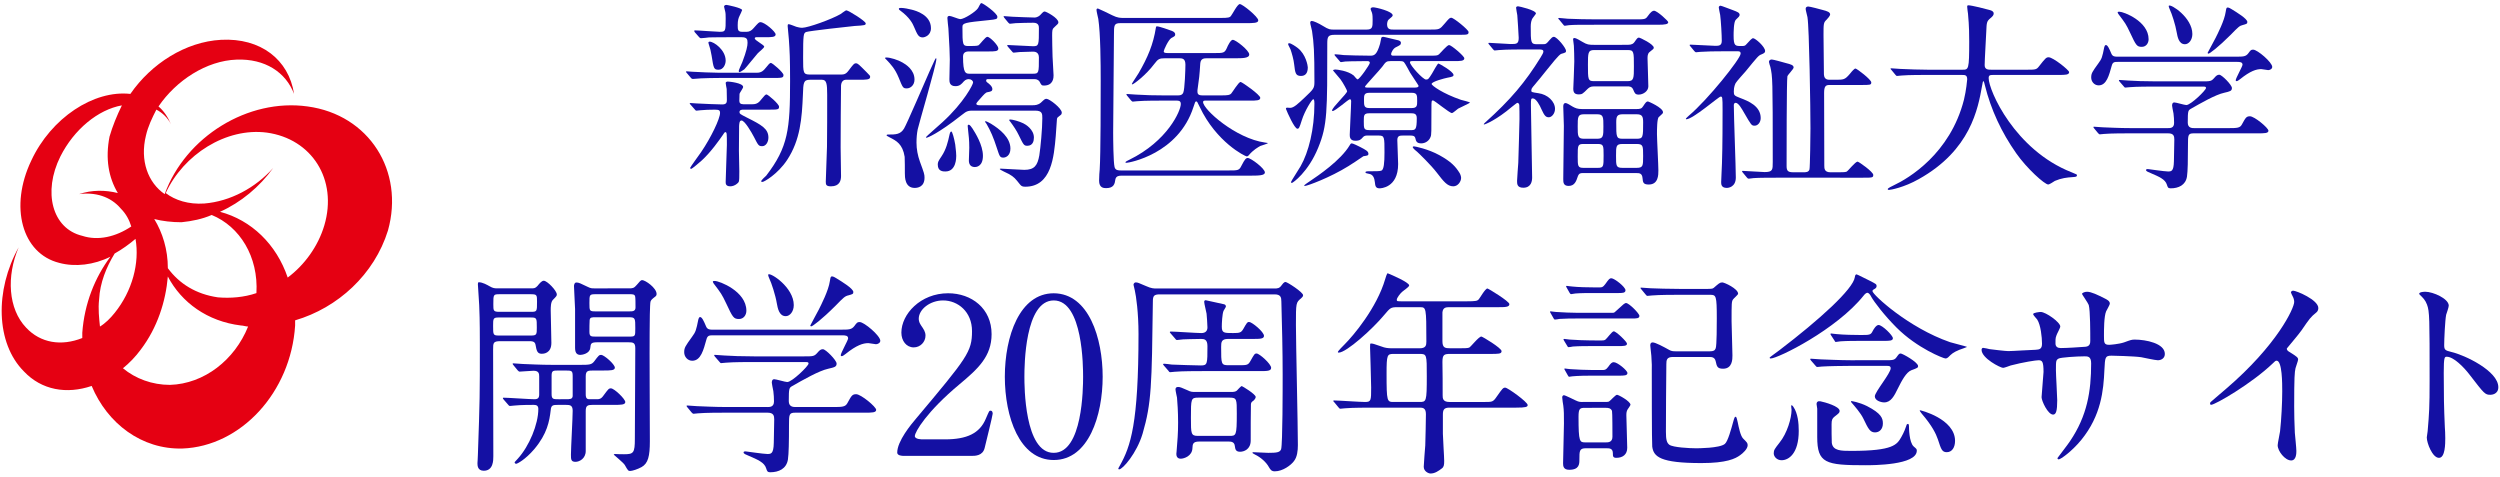
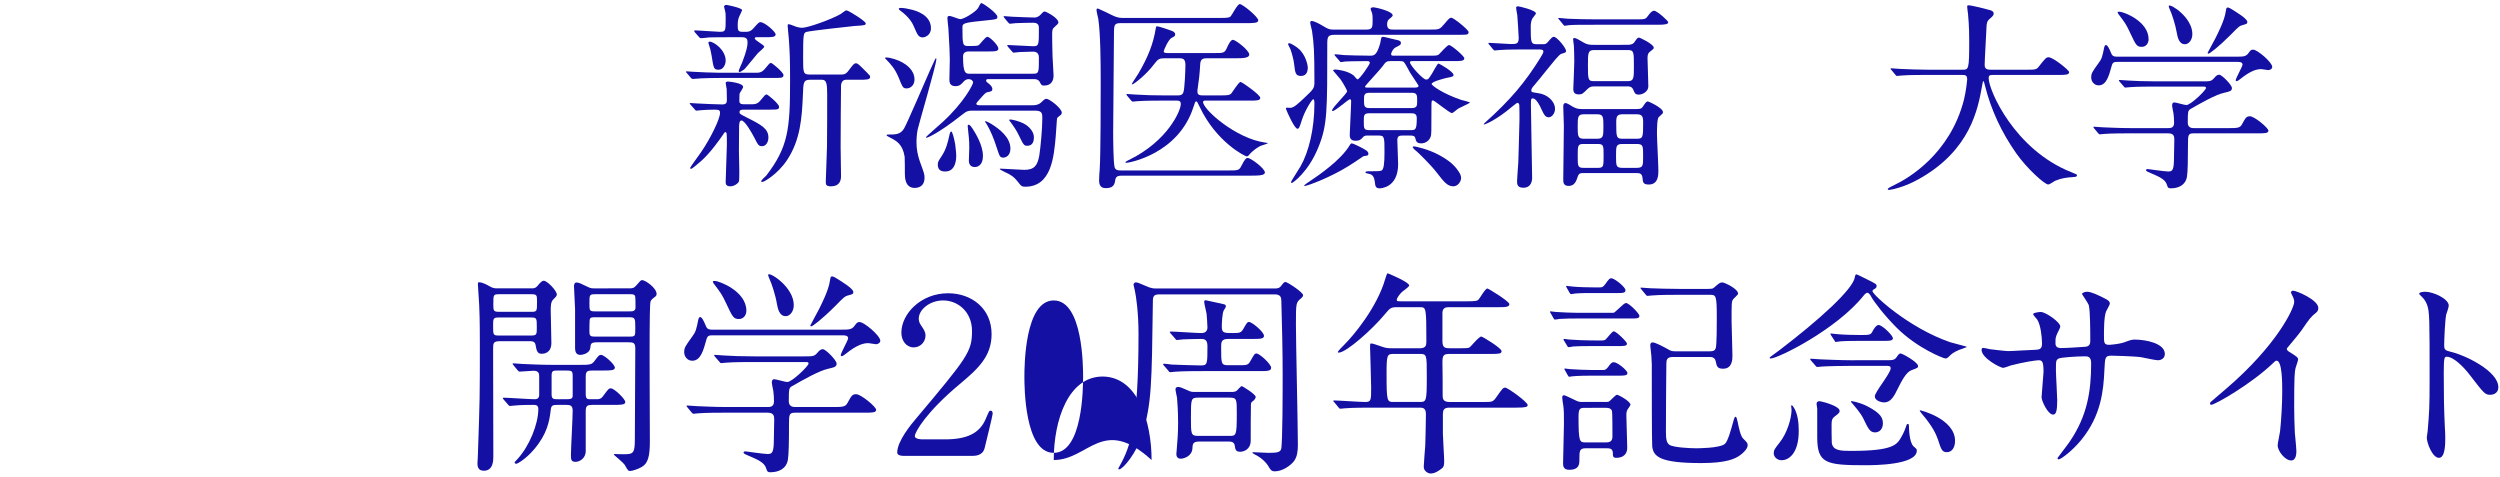
<svg xmlns="http://www.w3.org/2000/svg" version="1.1" x="0px" y="0px" viewBox="0 0 299 57" style="enable-background:new 0 0 299 57;" xml:space="preserve">
  <style type="text/css">
	.st0{fill:#1410A3;}
	.st1{fill:#E50012;}
</style>
  <g>
    <path class="st0" d="M90.534,8.699c0.552,0,0.792-0.264,1.104-0.648c0.24-0.313,0.433-0.528,0.553-0.528   c0.191,0,1.512,1.152,1.512,1.44c0,0.36-0.144,0.36-1.416,0.36h-6.169c-1.128,0-1.416,0.024-2.279,0.048   c-0.145,0-0.841,0.072-0.984,0.072c-0.072,0-0.145-0.048-0.192-0.096l-0.528-0.624c-0.071-0.096-0.096-0.096-0.096-0.144   c0-0.024,0.072-0.048,0.096-0.048c0.072,0,0.553,0.048,0.648,0.048c0.937,0.048,2.353,0.12,3.192,0.12   C85.975,8.699,90.534,8.699,90.534,8.699z M90.006,12.467c0.552,0,0.792-0.24,1.104-0.648c0.239-0.288,0.432-0.528,0.552-0.528   c0.192,0,1.512,1.152,1.512,1.464c0,0.36-0.119,0.36-1.416,0.36h-2.88c-0.072,0-0.432,0-0.432,0.264   c0,0.24,0.071,0.264,0.863,0.672c1.776,0.888,2.593,1.344,2.593,2.4c0,0.528-0.288,1.032-0.744,1.032   c-0.433,0-0.48-0.12-0.984-1.104c-0.288-0.552-1.104-1.968-1.488-1.968c-0.264,0-0.264,0.384-0.288,0.648   c0,0.288-0.023,2.521-0.023,2.976c0,0.408,0.048,2.112,0.048,2.448c0,0.696,0,1.104-0.072,1.272   c-0.048,0.12-0.479,0.528-1.008,0.528c-0.552,0-0.552-0.337-0.552-0.528c0-0.696,0.144-3.792,0.144-4.417   c0-1.392,0-1.536-0.192-1.536c-0.071,0-0.191,0.168-0.287,0.336c-0.385,0.552-1.417,2.04-2.521,3.048   c-0.216,0.192-1.152,1.008-1.272,1.008c-0.072,0-0.12-0.048-0.12-0.12s1.104-1.584,1.32-1.896c1.176-1.728,2.256-3.984,2.256-4.68   c0-0.288-0.096-0.384-0.624-0.384c-0.672,0-1.199,0.024-1.728,0.072c-0.072,0-0.384,0.048-0.456,0.048   c-0.096,0-0.145-0.048-0.192-0.12l-0.552-0.624c-0.072-0.072-0.072-0.096-0.072-0.12c0-0.048,0.048-0.048,0.096-0.048   c0.024,0,0.601,0.048,0.721,0.048c1.104,0.048,2.352,0.12,3.072,0.12c0.504,0,0.552-0.24,0.552-0.552   c0-0.408-0.023-0.888-0.023-1.296c-0.024-0.12-0.12-0.624-0.12-0.72c0-0.144,0.191-0.168,0.264-0.168   c0.168,0,1.824,0.168,1.824,0.648c0,0.144-0.408,0.696-0.432,0.816c0,0.096-0.024,0.744-0.024,0.84c0,0.24,0.12,0.408,0.456,0.408   h1.125V12.467z M87.342,4.45c-1.584,0-2.256,0.024-2.544,0.024c-0.145,0.024-0.816,0.096-0.96,0.096   c-0.097,0-0.169-0.072-0.217-0.12l-0.527-0.6c-0.024-0.048-0.072-0.12-0.072-0.144c0-0.048,0.048-0.072,0.096-0.072   c0.456,0,2.521,0.168,2.929,0.168c0.744,0,0.744-0.048,0.744-1.608c0-0.384,0-0.672-0.097-0.984c0-0.048-0.096-0.36-0.096-0.408   c0-0.072,0.048-0.216,0.288-0.216c0.072,0,1.872,0.36,1.872,0.624c0,0.048-0.264,0.6-0.312,0.696   c-0.12,0.24-0.217,0.528-0.217,1.104c0,0.552,0.024,0.792,0.528,0.792h0.552c0.313,0,0.576-0.144,0.816-0.432   c0.576-0.648,0.648-0.72,0.816-0.72c0.527,0,1.824,1.152,1.824,1.464c0,0.336-0.48,0.336-1.272,0.336h-1.032   c-0.072,0-0.192,0.024-0.192,0.144c0,0.24,1.129,0.768,1.129,0.984c0,0.168-0.673,0.672-0.769,0.792   c-0.264,0.288-1.344,1.656-1.608,1.92c-0.191,0.144-0.504,0.336-0.575,0.336c-0.072,0-0.097-0.096-0.097-0.144   c0-0.096,0.36-0.888,0.433-1.056c0.504-1.32,0.624-1.944,0.624-2.304c0-0.432-0.072-0.672-0.721-0.672   C88.685,4.45,87.342,4.45,87.342,4.45z M84.869,4.979c0.505,0,1.921,0.984,1.921,2.28c0,0.456-0.288,1.08-0.841,1.08   c-0.575,0-0.6-0.144-0.84-1.68c-0.12-0.672-0.144-0.768-0.36-1.44c0-0.048-0.048-0.168,0-0.192   C84.798,4.979,84.845,4.979,84.869,4.979z M96.87,9.539c-0.792,0-0.792,0.384-0.84,1.752c-0.12,2.88-0.312,5.448-1.896,7.849   c-1.129,1.704-2.761,2.616-2.929,2.616c-0.072,0-0.168,0-0.168-0.072c0-0.144,0.504-0.576,0.6-0.672   c2.641-3.432,2.856-5.593,2.856-11.329c0-2.832-0.048-3.504-0.144-4.968c-0.024-0.264-0.145-1.512-0.145-1.608s0-0.216,0.12-0.216   c0.145,0,0.769,0.264,0.912,0.312c0.192,0.048,0.433,0.12,0.696,0.12c0.72,0,3.552-1.032,4.584-1.632   c0.12-0.072,0.601-0.456,0.696-0.456c0.264,0,2.328,1.296,2.328,1.56c0,0.216-0.096,0.24-1.344,0.312   c-0.552,0.048-5.497,0.6-5.785,0.72c-0.312,0.144-0.359,0.24-0.359,3.096c0,1.8,0,1.992,0.84,1.992h3.576   c0.408,0,0.672,0,1.008-0.456c0.601-0.792,0.673-0.888,0.889-0.888c0.24,0,0.336,0.12,1.296,1.08   c0.384,0.384,0.408,0.408,0.408,0.552c0,0.336-0.456,0.336-1.416,0.336h-1.513c-0.168,0-0.504,0.12-0.552,0.672   c-0.024,0.168-0.048,6.937-0.048,7.44c0,0.552,0.048,2.928,0.048,3.408c0,0.528-0.168,1.225-1.2,1.225   c-0.576,0-0.624-0.192-0.624-0.553c0-0.24,0.072-2.184,0.145-4.176c0.023-0.888,0.023-4.968,0.023-6.216   c0-1.32-0.072-1.8-0.624-1.8C98.308,9.539,96.87,9.539,96.87,9.539z" />
    <path class="st0" d="M109.374,9.515c0,0.696-0.505,1.056-0.912,1.056c-0.456,0-0.48-0.048-0.984-1.296   c-0.433-1.056-0.96-1.608-1.44-2.112c-0.168-0.168-0.191-0.192-0.191-0.216c0-0.048,0.071-0.072,0.168-0.072   c0.456,0,1.392,0.288,1.92,0.6C108.317,7.69,109.374,8.338,109.374,9.515z M111.941,6.97c0.049,0,0.049,0.048,0.049,0.096   c0,0.672-2.137,7.896-2.232,8.401c-0.097,0.48-0.145,1.032-0.145,1.584c0,0.792,0.145,1.536,0.408,2.28   c0.504,1.368,0.552,1.512,0.552,1.92c0,1.151-0.888,1.224-1.176,1.224c-1.176,0-1.176-1.296-1.176-1.752   c0-0.192,0-1.872-0.024-1.968c-0.24-1.536-1.008-1.92-1.752-2.304c-0.36-0.192-0.408-0.216-0.408-0.264   c0-0.096,0.12-0.096,0.168-0.096c0.912,0,1.488,0,1.92-0.72c0.337-0.552,2.568-5.76,3.049-6.84   C111.773,7.234,111.87,6.97,111.941,6.97z M111.342,3.37c0,0.888-0.769,1.104-0.984,1.104c-0.527,0-0.647-0.36-1.056-1.296   c-0.145-0.36-0.528-1.104-1.608-1.896c-0.096-0.072-0.192-0.12-0.192-0.24c0-0.096,0.192-0.096,0.265-0.096   c0.336,0,0.936,0.12,1.296,0.216C109.542,1.282,111.342,1.786,111.342,3.37z M120.127,2.146c-0.049-0.072-0.097-0.144-0.097-0.168   c0-0.048,0.048-0.048,0.072-0.048c0.048,0,0.84,0.072,0.984,0.072c0.6,0.024,2.16,0.096,2.664,0.096   c0.072,0,0.408-0.024,0.696-0.336c0.336-0.36,0.384-0.384,0.504-0.384c0.168,0,1.632,0.768,1.632,1.296   c0,0.144-0.048,0.192-0.576,0.672c-0.144,0.144-0.168,0.336-0.168,0.912c0,0.288,0.024,1.968,0.048,2.52   c0,0.312,0.12,1.896,0.12,2.232c0,0.24,0,1.224-1.152,1.224c-0.288,0-0.312-0.072-0.527-0.48c-0.048-0.048-0.168-0.288-0.601-0.288   h-5.568c-0.072,0-0.216,0-0.216,0.168c0,0.12,0.072,0.168,0.12,0.216c0.168,0.12,0.624,0.456,0.624,0.792   c0,0.288-0.216,0.312-0.576,0.384c-0.216,0.024-0.408,0.24-0.912,0.816c-0.096,0.096-0.432,0.48-0.432,0.552   c0,0.192,0.264,0.192,0.359,0.192h6.409c0.264,0,0.624-0.024,0.96-0.312c0.432-0.408,0.479-0.456,0.672-0.456   c0.336,0,1.824,1.128,1.824,1.656c0,0.072-0.024,0.216-0.145,0.288c-0.359,0.264-0.384,0.288-0.432,0.456   c0,0.072-0.12,1.704-0.144,2.04c-0.217,2.472-0.505,6.073-3.648,6.073c-0.288,0-0.456-0.048-0.624-0.265   c-0.576-0.72-0.696-0.888-1.32-1.248c-0.168-0.096-1.104-0.504-1.104-0.6c0-0.048,0.12-0.048,0.145-0.048   c0.384,0,2.328,0.144,2.784,0.144c1.224,0,1.584-0.528,1.8-1.728c0.145-0.912,0.36-3.192,0.36-4.44c0-0.528,0-0.912-0.84-0.912   h-7.249c-0.744,0-0.888-0.024-1.561,0.528c-2.855,2.256-4.104,2.712-4.2,2.712c-0.023,0-0.072-0.024-0.072-0.072   s1.681-1.512,1.992-1.8c2.593-2.376,3.648-4.512,3.648-4.729c0-0.216-0.216-0.408-0.527-0.408c-0.097,0-0.36,0.024-0.576,0.264   c-0.288,0.336-0.504,0.576-1.009,0.576c-0.72,0-0.72-0.552-0.72-0.816c0-0.336,0.048-2.016,0.048-2.376   c0-0.696-0.048-1.632-0.168-3.72c-0.023-0.192-0.12-1.056-0.12-1.248c0-0.216,0.145-0.24,0.265-0.24   c0.191,0,1.08,0.384,1.271,0.384c0.48,0,1.849-0.888,2.112-1.296c0.072-0.072,0.288-0.624,0.408-0.624   c0.216,0,1.92,1.224,1.92,1.632c0,0.288-0.096,0.312-1.032,0.408c-2.855,0.288-3.144,0.336-3.144,0.816   c0,2.16,0.023,2.28,0.72,2.28c0.48,0,0.984,0,1.176-0.072c0.192-0.096,0.841-1.032,1.08-1.032c0.313,0,1.32,1.032,1.32,1.392   s-0.408,0.36-1.2,0.36H115.9c-0.192,0-0.721,0-0.721,0.6c0,2.04,0.313,2.064,0.793,2.064h7.561c0.72,0,0.72-0.096,0.72-1.944   c0-0.696-0.552-0.696-0.72-0.696c-0.072,0-1.009,0.024-1.585,0.048c-0.071,0-0.6,0.072-0.695,0.072   c-0.097,0-0.145-0.048-0.217-0.144l-0.479-0.552c-0.048-0.072-0.096-0.12-0.096-0.168c0-0.048,0.048-0.048,0.096-0.048   c0.432,0,2.521,0.144,3,0.144c0.696,0,0.696-0.144,0.696-2.136c0-0.24,0-0.672-0.672-0.672s-1.416,0.024-2.089,0.048   c-0.071,0-0.647,0.072-0.695,0.072c-0.072,0-0.12-0.048-0.216-0.144L120.127,2.146z M114.366,18.635c0,0.24,0,1.873-1.296,1.873   c-0.265,0-0.912,0-0.912-0.816c0-0.288,0.048-0.408,0.456-1.008c0.552-0.816,0.768-1.752,0.936-2.521   c0.048-0.216,0.096-0.432,0.24-0.432c0.096,0,0.336,0.816,0.456,1.56C114.342,17.987,114.366,18.491,114.366,18.635z    M117.558,18.635c0,1.296-0.816,1.344-0.96,1.344c-0.576,0-0.721-0.408-0.721-0.792c0-0.24,0.048-1.296,0.048-1.512   c0-0.984-0.071-1.416-0.144-2.136c0-0.12-0.048-0.432-0.048-0.504c0-0.048,0.048-0.12,0.12-0.12c0.144,0,0.312,0.24,0.456,0.456   C116.646,15.899,117.558,17.339,117.558,18.635z M120.846,17.771c0,0.864-0.576,1.08-0.84,1.08c-0.433,0-0.456-0.168-0.792-1.176   c-0.385-1.2-0.744-2.04-1.225-2.856c-0.072-0.12-0.192-0.24-0.192-0.288c0-0.024,0.072-0.024,0.12-0.024   c0.072,0,0.433,0.192,0.601,0.288C119.574,15.443,120.846,16.451,120.846,17.771z M123.655,16.451c0,0.408-0.12,0.984-0.793,0.984   c-0.407,0-0.456-0.12-1.031-1.296c-0.24-0.504-0.624-1.08-0.984-1.56c-0.12-0.144-0.145-0.168-0.145-0.216   c0-0.072,0.097-0.072,0.145-0.072c0.24,0,1.056,0.216,1.536,0.456C122.646,14.867,123.655,15.467,123.655,16.451z" />
    <path class="st0" d="M134.069,21.012c-0.144,0-0.6,0-0.672,0.456c-0.072,0.504-0.168,1.032-1.104,1.032   c-0.288,0-0.841-0.024-0.841-0.889c0-0.456,0.048-1.176,0.072-1.344c0.12-1.824,0.12-8.617,0.12-10.585   c0-2.112-0.024-5.641-0.288-7.417c-0.024-0.144-0.216-0.888-0.216-1.08c0-0.096,0.048-0.168,0.168-0.168   c0.048,0,1.56,0.72,1.728,0.816c0.624,0.312,0.984,0.312,1.345,0.312h11.617c0.912,0,1.08-0.048,1.224-0.24   c0.168-0.192,0.769-1.417,1.057-1.417c0.336,0,2.208,1.536,2.208,1.944c0,0.336-0.576,0.336-1.488,0.336h-15.001   c-0.769,0-0.769,0.264-0.769,1.392c0,1.656-0.096,9.817-0.096,11.665c0,0.792,0.023,3.601,0.168,4.152   c0.096,0.408,0.479,0.408,0.744,0.408h12.937c1.057,0,1.225,0,1.488-0.552c0.433-0.84,0.552-0.936,0.769-0.936   c0.359,0,2.04,1.248,2.04,1.728c0,0.384-0.792,0.384-1.944,0.384h-15.266V21.012z M145.255,6.346c1.032,0,1.2,0,1.464-0.576   c0.144-0.36,0.48-1.008,0.72-1.008c0.36,0,1.969,1.272,1.969,1.752c0,0.456-0.792,0.456-1.801,0.456h-3.288   c-0.312,0-0.72,0.024-0.768,0.625c-0.097,1.512-0.12,1.68-0.336,3.192v0.192c0,0.432,0.359,0.432,0.743,0.432h2.041   c0.912,0,1.08-0.048,1.248-0.216c0.191-0.216,0.888-1.392,1.128-1.392c0.168,0,2.353,1.536,2.353,1.896   c0,0.336-0.456,0.336-1.272,0.336h-5.28c-0.145,0-0.288,0-0.288,0.168c0,0.888,3.912,4.368,7.416,4.848   c0.313,0.048,0.336,0.048,0.336,0.072c0,0.048-0.768,0.288-0.911,0.336c-0.24,0.144-0.816,0.432-1.417,1.152   c-0.048,0.048-0.119,0.096-0.191,0.096c-0.216,0-3.648-1.704-5.641-5.929c-0.264-0.576-0.313-0.648-0.408-0.648   c-0.12,0-0.144,0.072-0.336,0.672c-1.8,5.617-7.705,6.673-8.017,6.673c-0.072,0-0.12-0.024-0.12-0.072   c0-0.072,0.36-0.24,0.456-0.288c4.608-2.256,6.169-5.881,6.169-6.673c0-0.408-0.288-0.408-0.505-0.408h-1.68   c-2.112,0-2.809,0.048-3.048,0.072c-0.072,0-0.433,0.048-0.505,0.048c-0.071,0-0.119-0.048-0.216-0.144l-0.456-0.552   c-0.096-0.12-0.096-0.12-0.096-0.168c0-0.024,0.023-0.048,0.072-0.048c0.168,0,0.912,0.072,1.056,0.072   c1.176,0.072,2.185,0.096,3.288,0.096h1.729c0.192,0,0.504,0,0.648-0.312c0.191-0.384,0.264-2.88,0.264-3.36   c0-0.744-0.384-0.768-0.744-0.768h-1.681c-0.672,0-0.84,0.072-1.271,0.648c-1.057,1.416-2.521,2.472-2.641,2.472   c-0.048,0-0.071,0-0.071-0.048c0-0.072,0.695-1.08,0.815-1.296c1.08-1.872,1.752-3.432,2.064-5.448   c0.023-0.144,0.072-0.144,0.144-0.144c0.265,0,1.465,0.432,1.729,0.528c0.168,0.072,0.432,0.168,0.432,0.432   c0,0.192-0.048,0.216-0.456,0.432c-0.359,0.216-0.912,1.44-0.912,1.584c0,0.216,0.24,0.216,0.553,0.216   C139.736,6.346,145.255,6.346,145.255,6.346z" />
    <path class="st0" d="M163.446,3.538c0.72,0,0.72-0.312,0.72-1.152c0-0.24,0-0.6-0.072-0.84c-0.048-0.168-0.168-0.384-0.168-0.48   c0-0.144,0.168-0.192,0.313-0.192c0.312,0,2.328,0.48,2.328,0.96c0,0.12-0.168,0.24-0.48,0.504   c-0.144,0.12-0.191,0.408-0.191,0.576c0,0.624,0.408,0.624,0.792,0.624h4.344c1.104,0,1.152,0,1.753-0.72   c0.527-0.624,0.6-0.696,0.792-0.696c0.288,0,2.063,1.44,2.063,1.704c0,0.336-0.119,0.336-1.271,0.336h-14.714   c-0.815,0-0.912,0.216-0.912,1.032c0,8.113,0.024,9.769-1.08,12.457c-1.199,2.952-3.048,4.225-3.144,4.225   c-0.048,0-0.12-0.024-0.12-0.097c0-0.096,0.984-1.583,1.152-1.896c0.96-1.68,1.655-4.417,1.655-7.513c0-0.12,0-0.504-0.144-0.504   s-1.008,1.368-1.368,2.521c-0.288,0.912-0.336,1.008-0.528,1.008c-0.336,0-1.2-1.92-1.368-2.376c0-0.096,0.049-0.144,0.145-0.144   c0.072,0,0.264,0.024,0.36,0.024c0.432,0,0.912-0.456,1.752-1.248c1.032-0.984,1.151-1.08,1.151-1.848   c0-3.696-0.071-4.632-0.287-6.097c-0.024-0.168-0.217-0.84-0.217-0.984c0-0.12,0.048-0.216,0.192-0.216   c0.192,0,0.792,0.264,1.296,0.576c0.769,0.48,0.912,0.456,1.368,0.456C159.558,3.538,163.446,3.538,163.446,3.538z M155.597,9.083   c-0.648,0-0.696-0.36-0.816-1.392c-0.048-0.528-0.288-1.368-0.432-1.776c-0.024-0.096-0.288-0.528-0.288-0.624   c0-0.072,0.023-0.12,0.144-0.12c0.192,0,0.769,0.384,0.984,0.552c1.008,0.768,1.224,2.16,1.224,2.329   C156.413,8.747,156.125,9.083,155.597,9.083z M163.662,18.396c0,0.216-0.144,0.216-0.6,0.288c-0.576,0.408-1.393,0.936-1.776,1.176   c-2.232,1.393-4.944,2.376-5.209,2.376c-0.048,0-0.096,0-0.096-0.048c0-0.071,0.624-0.479,0.696-0.527   c0.96-0.648,3.672-2.473,4.752-4.297c0.048-0.096,0.12-0.216,0.24-0.216c0.144,0,0.769,0.312,0.96,0.408   C163.326,17.916,163.662,18.083,163.662,18.396z M163.566,16.211c-0.192,0-0.408,0-0.576,0.216   c-0.192,0.216-0.336,0.408-0.889,0.408c-0.672,0-0.672-0.504-0.672-0.72c0-0.408,0.168-3.384,0.168-4.008   c0-0.192-0.096-0.24-0.144-0.24c-0.192,0-1.729,1.417-2.088,1.417c-0.024,0-0.049-0.048-0.049-0.072   c0-0.36,1.801-2.016,1.801-2.304c0-0.096-0.456-0.96-0.792-1.416c-0.12-0.168-0.889-1.032-0.889-1.056   c0-0.072,0.097-0.12,0.313-0.12c0.144,0,1.464,0.144,2.16,0.72c0.072,0.072,0.359,0.456,0.456,0.456   c0.24,0,1.464-1.776,1.464-1.968c0-0.216-0.216-0.216-0.336-0.216c-1.729,0-2.473,0.048-2.592,0.048   c-0.097,0.024-0.433,0.072-0.505,0.072c-0.096,0-0.144-0.072-0.216-0.168l-0.479-0.552c-0.072-0.096-0.097-0.12-0.097-0.144   c0-0.048,0.024-0.072,0.097-0.072c0.144,0,0.863,0.072,1.008,0.096c0.479,0.024,2.136,0.072,3.192,0.072   c0.456,0,0.768-0.096,1.152-1.416c0.023-0.096,0.119-0.6,0.144-0.696c0.048-0.144,0.168-0.144,0.24-0.144   c0.12,0,1.392,0.336,1.656,0.384c0.144,0.024,0.456,0.096,0.456,0.336s-0.12,0.288-0.601,0.528   c-0.336,0.144-0.576,0.672-0.576,0.816c0,0.192,0.168,0.192,0.288,0.192h4.152c0.984,0,1.104,0,1.296-0.168s0.961-1.104,1.2-1.104   c0.265,0,1.824,1.32,1.824,1.584c0,0.336-0.479,0.336-1.271,0.336h-4.944c-0.145,0-0.288,0-0.288,0.144   c0,0.36,1.56,2.064,1.92,2.064c0.264,0,0.312-0.072,0.72-0.72c0.12-0.192,0.648-1.2,0.769-1.2c0.071,0,1.8,0.96,1.8,1.368   c0,0.12,0,0.216-0.744,0.336c-0.264,0.048-1.872,0.456-1.872,0.744c0,0.192,1.344,1.152,3.505,1.896   c0.168,0.048,1.08,0.264,1.08,0.336c0,0.048-1.2,0.6-1.417,0.72c-0.119,0.072-0.6,0.528-0.743,0.528   c-0.288,0-2.089-1.512-2.257-1.512c-0.191,0-0.191,0.096-0.191,0.912c0,2.856,0,3.192-0.097,3.433   c-0.168,0.48-0.624,0.792-1.128,0.792c-0.552,0-0.624-0.288-0.696-0.6c-0.071-0.312-0.312-0.336-0.6-0.336h-0.912   c-0.36,0-0.648,0.024-0.648,0.552c0,0.192,0.097,2.592,0.097,2.856c0,2.88-2.137,2.904-2.209,2.904   c-0.479,0-0.527-0.264-0.575-0.744c-0.049-0.479-0.217-0.912-0.673-0.983c-0.288-0.048-0.456-0.096-0.456-0.192   c0-0.072,0.12-0.12,0.336-0.12c0.912,0,1.345,0,1.561-0.072c0.313-0.096,0.384-0.936,0.384-2.184c0-1.824,0-2.016-0.672-2.016   h-1.345V16.211z M168.702,15.563c0.576,0,0.744,0,0.744-1.44c0-0.528-0.312-0.576-0.695-0.576h-4.945   c-0.695,0-0.695,0.216-0.695,0.96c0,0.888,0,1.056,0.695,1.056C163.806,15.563,168.702,15.563,168.702,15.563z M168.846,12.923   c0.647,0,0.647-0.312,0.647-0.84c0-0.696,0-0.984-0.647-0.984h-5.064c-0.648,0-0.648,0.312-0.648,0.84c0,0.696,0,0.984,0.648,0.984   H168.846z M169.182,10.475c0.168,0,0.48,0,0.48-0.216c0-0.048-0.864-1.32-1.009-1.56c-0.12-0.216-0.6-1.128-0.744-1.272   c-0.12-0.12-0.336-0.12-0.479-0.12h-1.128c-0.48,0-0.576,0.096-0.984,0.672c-0.288,0.384-2.064,2.28-2.064,2.376   c0,0.12,0.145,0.12,0.24,0.12C163.494,10.475,169.182,10.475,169.182,10.475z M173.815,22.284c-0.721,0-1.152-0.576-1.969-1.632   c-0.696-0.912-2.16-2.329-2.353-2.497c-0.432-0.336-0.527-0.504-0.527-0.552c0-0.096,0.096-0.096,0.168-0.096   c0.096,0,1.68,0.312,3.024,1.056c1.392,0.768,1.92,1.344,2.399,2.112c0.097,0.144,0.192,0.432,0.192,0.6   C174.751,21.708,174.367,22.284,173.815,22.284z" />
    <path class="st0" d="M182.334,5.915c-2.112,0-2.809,0.048-3.049,0.072c-0.071,0-0.432,0.048-0.504,0.048   c-0.096,0-0.12-0.048-0.216-0.144l-0.456-0.552c-0.096-0.096-0.096-0.12-0.096-0.168c0-0.024,0.023-0.048,0.071-0.048   c0.408,0,2.209,0.144,2.568,0.144c0.721,0,0.984,0,0.984-0.744c0-0.24-0.145-2.473-0.168-2.712   c-0.024-0.144-0.145-0.768-0.145-0.888c0-0.144,0.168-0.168,0.24-0.168c0.12,0,2.137,0.456,2.137,0.864   c0,0.048-0.336,0.456-0.36,0.504c-0.216,0.264-0.264,0.72-0.264,1.032c0,1.92,0,2.136,0.743,2.136h0.648   c0.456,0,0.48-0.048,0.864-0.504c0.192-0.216,0.336-0.384,0.504-0.384c0.384,0,1.464,1.344,1.464,1.68   c0,0.192-0.071,0.216-0.576,0.36c-0.264,0.072-1.199,1.272-1.728,1.92c-0.528,0.672-1.08,1.344-1.632,1.992   c-0.097,0.12-0.217,0.24-0.217,0.48c0,0.192,0.072,0.192,0.841,0.312c1.104,0.144,1.992,0.984,1.992,1.872   c0,0.552-0.385,1.008-0.744,1.008c-0.36,0-0.528-0.192-0.889-0.984c-0.168-0.408-0.624-1.272-1.008-1.272   c-0.24,0-0.24,0.072-0.24,0.84c0,1.368,0.145,7.393,0.145,8.617c0,0.408-0.097,1.225-1.057,1.225c-0.744,0-0.744-0.456-0.744-0.816   c0-0.216,0.12-1.824,0.145-2.16c0.023-0.672,0.144-4.752,0.144-5.232c0-0.288,0-1.56-0.023-1.704   c-0.049-0.144-0.097-0.24-0.24-0.24c-0.072,0-0.624,0.48-0.648,0.48c-1.8,1.536-3.192,2.112-3.336,2.112   c-0.048,0-0.024-0.096,0.144-0.24c3.049-2.736,4.801-4.824,6.625-7.776c0.24-0.384,0.336-0.576,0.336-0.72   c0-0.216-0.24-0.24-0.504-0.24h-1.751V5.915z M195.631,2.314c1.056,0,1.176,0,1.44-0.384c0.359-0.504,0.576-0.648,0.744-0.648   c0.384,0,1.704,1.224,1.704,1.368c0,0.24-0.313,0.312-1.272,0.312h-7.561c-1.752,0-2.425,0-3.024,0.048   c-0.096,0-0.432,0.072-0.504,0.072c-0.096,0-0.145-0.072-0.216-0.168l-0.456-0.552c-0.097-0.096-0.12-0.12-0.12-0.144   c0-0.048,0.048-0.072,0.096-0.072c0.168,0,0.912,0.096,1.057,0.096c1.176,0.048,2.16,0.072,3.288,0.072H195.631z M189.294,20.7   c-0.239,0-0.456,0-0.6,0.432c-0.168,0.504-0.36,1.104-1.08,1.104c-0.648,0-0.648-0.432-0.648-0.84c0-0.888,0.072-5.328,0.072-6.336   c0-0.336-0.072-1.944-0.072-2.304c0-0.12,0-0.432,0.288-0.432c0.145,0,0.576,0.264,0.84,0.432c0.313,0.168,0.553,0.288,1.129,0.288   h6.48c0.456,0,0.647-0.048,0.815-0.336c0.288-0.432,0.385-0.576,0.576-0.576c0.048,0,1.801,0.744,1.801,1.296   c0,0.144-0.072,0.168-0.505,0.576c-0.216,0.168-0.216,1.584-0.216,2.041c0,0.624,0.168,3.648,0.168,4.344   c0,0.528,0,1.68-1.151,1.68c-0.673,0-0.696-0.264-0.744-0.768c-0.049-0.6-0.408-0.6-0.721-0.6L189.294,20.7L189.294,20.7z    M194.671,5.362c0.528,0,0.696-0.168,0.815-0.336c0.288-0.408,0.36-0.528,0.528-0.528c0.145,0,1.776,0.792,1.776,1.2   c0,0.144-0.048,0.168-0.504,0.528c-0.24,0.192-0.24,0.528-0.24,0.768c0,0.336,0.096,2.808,0.096,3.336   c0,0.576-0.624,0.984-1.151,0.984c-0.408,0-0.48-0.168-0.648-0.576s-0.48-0.408-0.696-0.408h-4.008   c-0.456,0-0.601,0.168-0.769,0.312c-0.552,0.552-0.647,0.648-1.032,0.648c-0.479,0-0.672-0.192-0.672-0.672   c0-0.048,0.12-2.736,0.12-3.264c0-0.672-0.024-1.272-0.048-1.872c0-0.12-0.096-0.672-0.096-0.792s0.096-0.144,0.191-0.144   c0.145,0,0.648,0.288,0.96,0.48c0.528,0.312,0.744,0.336,1.345,0.336C190.638,5.362,194.671,5.362,194.671,5.362z M191.022,16.595   c0.744,0,0.744-0.336,0.744-1.464s0-1.464-0.744-1.464h-1.584c-0.744,0-0.744,0.336-0.744,1.464s0,1.464,0.744,1.464H191.022z    M191.095,20.076c0.695,0,0.695-0.168,0.695-1.488c0-1.152,0-1.368-0.695-1.368h-1.704c-0.696,0-0.696,0.168-0.696,1.488   c0,1.152,0,1.368,0.696,1.368H191.095z M190.638,5.986c-0.721,0-0.721,0.384-0.721,1.752c0,1.776,0,1.968,0.721,1.968h4.032   c0.744,0,0.744-0.36,0.744-1.752c0-1.776,0-1.968-0.744-1.968C194.67,5.986,190.638,5.986,190.638,5.986z M195.726,20.076   c0.792,0,0.792-0.24,0.792-1.416c0-1.224,0-1.44-0.792-1.44h-1.656c-0.792,0-0.792,0.24-0.792,1.416c0,1.224,0,1.44,0.792,1.44   H195.726z M195.751,16.595c0.768,0,0.768-0.192,0.768-1.968c0-0.672-0.096-0.96-0.768-0.96h-1.681c-0.672,0-0.768,0.264-0.768,0.96   c0,1.776,0,1.968,0.768,1.968H195.751z" />
-     <path class="st0" d="M206.405,6.13c-1.416,0-2.328,0.024-3.048,0.072c-0.072,0-0.432,0.048-0.504,0.048s-0.12-0.048-0.216-0.144   l-0.456-0.552c-0.097-0.096-0.097-0.12-0.097-0.168c0-0.024,0.024-0.048,0.072-0.048c0.48,0,2.568,0.144,3,0.144   c0.433,0,0.769-0.024,0.769-0.6c0-0.672-0.096-2.376-0.192-3.096c-0.023-0.144-0.168-0.768-0.168-0.888   c0-0.144,0.12-0.216,0.216-0.216c0.097,0,1.248,0.456,1.465,0.528c0.575,0.216,0.815,0.312,0.815,0.576   c0,0.144-0.144,0.288-0.456,0.576c-0.264,0.24-0.264,1.584-0.264,1.896c0,1.248,0.192,1.248,0.936,1.248   c0.337,0,0.433-0.024,0.576-0.192c0.408-0.456,0.673-0.744,0.816-0.744c0.264,0,1.44,1.008,1.44,1.536   c0,0.168-0.097,0.264-0.456,0.408c-0.336,0.12-0.48,0.312-1.872,2.016c-0.192,0.216-1.08,1.2-1.2,1.416   c-0.048,0.12-0.216,0.408-0.216,0.984c0,0.48,0.048,0.504,0.768,0.792c0.96,0.36,2.448,0.96,2.448,2.4   c0,0.504-0.336,0.912-0.72,0.912c-0.385,0-0.408-0.072-1.248-1.512c-0.313-0.552-0.696-1.224-1.032-1.224   c-0.168,0-0.216,0.168-0.216,0.288c0,1.368,0.239,7.393,0.239,8.641c0,1.152-0.888,1.248-1.08,1.248   c-0.672,0-0.672-0.456-0.672-0.696c0-0.359,0.096-1.944,0.096-2.256c0.072-2.016,0.072-5.328,0.072-6.36   c0-1.608-0.023-1.608-0.24-1.608c-0.216,0-3.312,2.712-4.104,2.712c-0.023,0-0.048-0.024-0.048-0.048   c0-0.072,0.24-0.264,0.36-0.384c2.28-1.92,6.192-6.816,6.192-7.417c0-0.288-0.168-0.288-0.504-0.288   C207.676,6.13,206.405,6.13,206.405,6.13z M212.67,21.252c-0.695,0-2.376,0-2.928,0.048c-0.097,0-0.504,0.072-0.601,0.072   c-0.071,0-0.144-0.049-0.216-0.145l-0.479-0.576c-0.097-0.12-0.097-0.12-0.097-0.144c0-0.048,0.048-0.072,0.072-0.072   c0.384,0,2.208,0.144,2.616,0.144c0.984,0,0.984-0.264,0.984-1.2c0-10.081-0.024-10.201-0.288-11.377   c-0.024-0.072-0.168-0.504-0.168-0.6c0-0.168,0.144-0.288,0.336-0.288c0.168,0,1.464,0.36,1.704,0.432   c0.576,0.144,0.912,0.24,0.912,0.528c0,0.192-0.696,0.864-0.744,1.056c-0.096,0.432-0.096,9.648-0.096,10.729   c0,0.576,0.168,0.744,0.792,0.744h1.271c0.216,0,0.576,0,0.672-0.336c0.072-0.216,0.12-4.224,0.12-4.92   c0-2.304-0.144-12.025-0.359-13.297c-0.024-0.144-0.217-0.84-0.217-0.984c0-0.192,0.12-0.288,0.313-0.288s1.464,0.336,1.704,0.408   c0.576,0.144,0.912,0.264,0.912,0.552c0,0.144-0.288,0.48-0.432,0.624c-0.36,0.336-0.36,0.48-0.36,1.824   c0,0.672,0.048,4.464,0.048,4.705c0.024,0.216,0.048,0.648,0.648,0.648h0.647c1.08,0,1.2,0,1.801-0.696   c0.264-0.336,0.552-0.648,0.672-0.648c0.168,0,1.896,1.32,1.896,1.656c0,0.312-0.12,0.312-1.249,0.312h-3.768   c-0.456,0-0.624,0.192-0.624,0.96c0,1.224,0.023,7.272,0.023,8.665c0,0.36,0,0.816,0.744,0.816h0.744c0.576,0,1.008,0,1.176-0.072   c0.217-0.12,1.032-1.2,1.32-1.2c0.145,0,1.872,1.224,1.872,1.584c0,0.336-0.12,0.336-1.248,0.336H212.67z" />
    <path class="st0" d="M230.429,8.962c-2.112,0-2.784,0.048-3.024,0.072c-0.096,0-0.432,0.048-0.504,0.048   c-0.096,0-0.144-0.048-0.216-0.144l-0.456-0.552c-0.097-0.12-0.12-0.12-0.12-0.168s0.048-0.048,0.096-0.048   c0.168,0,0.912,0.072,1.057,0.072c1.176,0.048,2.16,0.096,3.288,0.096h4.152c0.744,0,0.816,0,0.816-3.384   c0-0.576,0-1.848-0.145-3.312c-0.024-0.144-0.096-0.696-0.096-0.816s0-0.192,0.144-0.192c0.384,0,2.185,0.456,2.496,0.552   c0.313,0.072,0.528,0.192,0.528,0.432c0,0.192-0.12,0.336-0.384,0.552c-0.456,0.384-0.456,0.504-0.504,1.632   c-0.024,0.624-0.192,3.408-0.192,3.984c0,0.552,0.432,0.552,0.816,0.552h4.152c1.104,0,1.224,0,1.536-0.408   c0.768-0.984,0.864-1.08,1.151-1.08c0.528,0,2.448,1.536,2.448,1.776c0,0.336-0.479,0.336-1.271,0.336h-7.657   c-0.527,0-0.695,0-0.695,0.384c0,1.464,3.12,8.593,9.912,11.257c0.648,0.264,0.648,0.264,0.648,0.36c0,0.168-0.12,0.191-0.48,0.216   c-0.744,0.048-1.368,0.12-2.16,0.456c-0.119,0.072-0.647,0.432-0.792,0.432c-0.432,0-2.568-1.92-3.84-3.744   c-1.752-2.496-3.024-5.208-3.744-8.137c-0.024-0.144-0.12-0.48-0.168-0.48c-0.072,0-0.072,0.072-0.168,0.576   c-0.48,2.688-1.368,7.681-7.562,11.137c-1.775,1.008-3.384,1.296-3.576,1.296c-0.048,0-0.144-0.024-0.144-0.096   c0-0.12,0.528-0.36,0.768-0.48c1.681-0.792,6.697-3.72,8.353-10.225c0.265-1.08,0.385-2.353,0.385-2.424   c0-0.528-0.265-0.528-0.648-0.528C234.629,8.962,230.429,8.962,230.429,8.962z" />
    <path class="st0" d="M267.367,6.778c0.936,0,1.224,0,1.536-0.408c0.264-0.36,0.312-0.432,0.575-0.432   c0.505,0,2.28,1.512,2.28,2.064c0,0.264-0.312,0.384-0.479,0.384c-0.072,0-0.744-0.12-0.84-0.12c-0.576,0-1.297,0.216-2.521,1.2   c-0.192,0.144-0.313,0.24-0.433,0.24c-0.048,0-0.096-0.048-0.096-0.096c0-0.264,0.816-1.656,0.816-1.873   c0-0.312-0.313-0.336-0.648-0.336h-14.233c-0.432,0-0.647,0-0.768,0.48c-0.313,1.104-0.601,2.329-1.561,2.329   c-0.504,0-0.888-0.432-0.888-0.937c0-0.504,0.12-0.672,0.864-1.704c0.408-0.552,0.456-0.72,0.695-1.92   c0.024-0.072,0.072-0.264,0.192-0.264c0.216,0,0.408,0.432,0.672,1.056c0.145,0.336,0.456,0.336,0.696,0.336h14.141V6.778z    M259.278,15.323c0.288,0,0.744,0,0.744-0.624c0-0.288-0.024-0.84-0.072-1.128c-0.072-0.36-0.168-0.84-0.168-0.936   c0-0.072,0-0.384,0.264-0.384c0.216,0,1.225,0.312,1.44,0.312c0.528,0,2.353-1.776,2.353-2.04c0-0.168-0.12-0.168-0.456-0.168   h-5.641c-0.576,0-2.208,0-3.024,0.072c-0.096,0-0.432,0.048-0.528,0.048c-0.072,0-0.12-0.048-0.191-0.144l-0.48-0.552   c-0.096-0.12-0.096-0.12-0.096-0.168s0.048-0.048,0.071-0.048c0.168,0,0.889,0.072,1.057,0.072   c0.696,0.048,1.944,0.096,3.313,0.096h5.424c1.08,0,1.177,0,1.536-0.408c0.24-0.288,0.385-0.384,0.601-0.384   c0.312,0,1.512,1.224,1.512,1.584s-0.216,0.408-0.936,0.576c-1.009,0.216-2.809,1.248-3.984,1.92   c-0.313,0.192-0.36,0.216-0.36,1.656c0,0.648,0.528,0.648,0.768,0.648h4.153c0.983,0,1.319-0.024,1.535-0.408   c0.456-0.816,0.528-1.008,0.984-1.008c0.528,0,2.208,1.392,2.208,1.728c0,0.312-0.479,0.312-1.271,0.312h-7.657   c-0.695,0-0.695,0.192-0.695,1.416c0,1.8-0.024,3.12-0.12,3.769c-0.168,1.008-1.009,1.392-1.944,1.392   c-0.336,0-0.36-0.144-0.456-0.432c-0.192-0.648-0.937-0.96-1.944-1.392c-0.288-0.12-0.552-0.216-0.552-0.36   c0-0.12,0.144-0.12,0.216-0.12c0.048,0,2.016,0.288,2.4,0.288c0.408,0,0.696,0,0.72-1.224c0-0.528,0.048-2.232,0.048-2.592   c0-0.408-0.071-0.744-0.744-0.744h-4.608c-0.576,0-2.208,0-3.048,0.072c-0.072,0-0.408,0.048-0.504,0.048   c-0.072,0-0.12-0.048-0.216-0.144l-0.456-0.552c-0.097-0.12-0.097-0.12-0.097-0.168s0.048-0.048,0.072-0.048   c0.168,0,0.888,0.072,1.056,0.072c0.696,0.024,1.944,0.096,3.313,0.096L259.278,15.323L259.278,15.323z M253.493,1.402   c0.48,0,3.48,1.128,3.48,3.289c0,0.456-0.288,0.912-0.815,0.912c-0.601,0-0.696-0.192-1.417-1.729   c-0.479-1.008-0.552-1.104-1.392-2.208c-0.024-0.048-0.096-0.168-0.072-0.216C253.302,1.402,253.445,1.402,253.493,1.402z    M262.206,4.066c0,0.72-0.432,1.224-0.888,1.224c-0.744,0-0.888-0.912-0.984-1.417c-0.144-0.888-0.6-2.28-0.815-2.712   c-0.024-0.072-0.192-0.408-0.12-0.48C259.614,0.442,262.206,2.098,262.206,4.066z M268.783,2.626c0,0.216-0.097,0.24-0.528,0.36   c-0.408,0.096-0.528,0.216-1.464,1.176c-1.488,1.488-2.521,2.256-2.664,2.256c-0.049,0-0.097-0.048-0.097-0.096   c0-0.024,0.84-1.56,0.937-1.752c0.264-0.528,1.08-2.112,1.224-3.145c0.072-0.456,0.097-0.528,0.24-0.528   c0.145,0,0.336,0.12,0.456,0.192C267.511,1.474,268.783,2.242,268.783,2.626z" />
  </g>
-   <path class="st1" d="M36.778,12.73c-7.104-0.992-14.589,3.617-17.084,10.487c-1.988-1.372-2.979-3.994-2.241-6.996  c0.254-1.123,0.742-2.114,1.249-3.11c0.738,0.381,1.372,0.996,1.753,1.757c-0.381-0.888-0.888-1.63-1.499-2.137  c2.114-3.106,5.728-5.474,9.345-5.601c3.383-0.127,5.878,1.499,6.87,4.102c-0.635-4.102-3.994-6.723-8.73-6.47  c-4.252,0.231-8.354,2.853-10.848,6.47c-4.375-0.488-9.491,2.876-11.859,7.992C1.111,24.72,2.611,30.32,7.093,31.443  c1.884,0.507,4.125,0.254,6.113-0.742c-1.861,2.495-3.11,5.605-3.364,9.092c0,0.254,0,0.507,0,0.634  c-2.495,0.996-4.99,0.615-6.723-1.245c-2.134-2.242-2.369-6.113-0.889-9.6c-2.852,5.117-2.748,11.459,0.634,14.842  c2.114,2.241,5.117,2.749,8.1,1.734c1.88,4.502,5.982,7.612,10.844,7.485c7-0.254,12.982-6.723,13.489-14.716  c0-0.254,0-0.38,0-0.615c5.117-1.499,9.472-5.497,11.102-10.741C48.387,20.468,44.159,13.725,36.778,12.73z M25.318,25.711  c3.364,1.376,5.605,4.99,5.351,9.345c-1.48,0.507-3.11,0.635-4.609,0.507c-2.622-0.38-4.609-1.626-5.985-3.487  c0-2.241-0.634-4.252-1.626-5.878c0.992,0.254,2.134,0.381,3.256,0.381C22.95,26.453,24.199,26.199,25.318,25.711z M9.842,28.206  c-3.614-0.865-4.736-5.243-2.622-9.491c1.63-3.237,4.505-5.605,7.358-6.113c-0.611,1.249-1.119,2.495-1.48,3.744  c-0.507,2.622-0.127,4.863,0.996,6.743c-1.503-0.381-3.129-0.381-4.632,0.127c1.884-0.254,3.744,0.254,4.99,1.734  c0.634,0.634,1.015,1.376,1.249,2.137C13.839,28.333,11.725,28.821,9.842,28.206z M11.852,35.818  c0.104-2.007,0.865-3.867,1.861-5.497c0.865-0.484,1.753-1.119,2.495-1.753c0.507,2.876-0.381,6.235-2.495,8.857  c-0.507,0.634-1.123,1.249-1.757,1.63C11.852,38.059,11.725,36.94,11.852,35.818z M20.328,46.032c-2.133,0-4.121-0.742-5.624-1.988  c0.761-0.615,1.503-1.376,2.137-2.241c1.988-2.622,2.979-5.751,3.233-8.734c1.63,3.11,4.736,5.37,8.734,5.858  c0.254,0,0.611,0.127,0.865,0.127C28.067,43.048,24.43,45.905,20.328,46.032z M38.788,26.961c-0.742,2.495-2.368,4.736-4.379,6.235  c-1.353-3.994-4.355-6.869-8.096-7.865c2.495-1.118,4.736-2.979,6.362-5.243c-2.114,2.368-5.117,3.998-8.246,4.252  c-1.86,0.127-3.487-0.381-4.609-1.249c2.115-4.609,7.231-7.865,12.094-7.231C37.285,16.601,40.414,21.463,38.788,26.961z" />
  <g>
    <path class="st0" d="M108.062,54.523c-0.156,0-0.754-0.026-0.754-0.39c0-1.379,1.664-3.381,2.262-4.082   c6.137-7.307,6.683-7.982,6.683-10.453c0-2.313-1.69-3.666-3.458-3.666c-1.561,0-2.912,1.066-2.912,2.185   c0,0.077,0,0.416,0.26,0.779c0.338,0.494,0.546,0.78,0.546,1.248c0,0.755-0.624,1.404-1.404,1.404c-0.884,0-1.481-0.78-1.481-1.768   c0-2.21,2.288-4.706,5.59-4.706c2.808,0,5.2,1.819,5.2,4.888c0,2.678-1.638,4.16-3.848,6.006c-3.927,3.276-5.331,5.694-5.331,6.188   c0,0.391,0.832,0.391,0.937,0.391h2.678c2.626,0,4.135-0.729,4.862-2.444c0.416-0.962,0.416-0.988,0.572-0.988   c0.26,0,0.26,0.312,0.26,0.364c0,0.208-0.832,3.562-0.962,4.107c-0.234,0.937-1.145,0.937-1.561,0.937   C116.201,54.523,108.062,54.523,108.062,54.523z" />
-     <path class="st0" d="M126.028,55.018c-4.107,0-5.85-5.175-5.85-9.958c0-4.837,1.768-9.984,5.85-9.984   c4.213,0.025,5.851,5.408,5.851,9.984C131.878,49.661,130.214,55.018,126.028,55.018z M126.028,35.933   c-3.458,0-3.51,7.801-3.51,9.127c0,1.065,0,9.126,3.51,9.1c3.458,0,3.511-7.748,3.511-9.1   C129.538,43.967,129.538,35.933,126.028,35.933z" />
+     <path class="st0" d="M126.028,55.018c0-4.837,1.768-9.984,5.85-9.984   c4.213,0.025,5.851,5.408,5.851,9.984C131.878,49.661,130.214,55.018,126.028,55.018z M126.028,35.933   c-3.458,0-3.51,7.801-3.51,9.127c0,1.065,0,9.126,3.51,9.1c3.458,0,3.511-7.748,3.511-9.1   C129.538,43.967,129.538,35.933,126.028,35.933z" />
    <path class="st0" d="M152.367,34.503c0.441,0,0.649,0,0.936-0.416c0.052-0.078,0.26-0.364,0.442-0.364   c0.208,0,2.105,1.222,2.105,1.586c0,0.156-0.13,0.26-0.233,0.364c-0.624,0.52-0.624,0.52-0.624,3.198   c0,2.054,0.233,12.09,0.233,14.353c0,0.676-0.078,1.43-0.468,1.924c-0.338,0.468-1.326,1.222-2.288,1.222   c-0.39,0-0.52-0.182-0.702-0.493c-0.338-0.625-1.014-1.196-1.664-1.509c-0.078-0.052-0.312-0.155-0.312-0.208   c0-0.052,0.025-0.078,0.104-0.078c0.26,0,1.508,0.078,1.794,0.078c0.988,0,1.404-0.052,1.534-0.441   c0.182-0.624,0.182-7.463,0.182-8.893c0-2.86-0.077-5.929-0.155-8.763c0-0.494-0.078-0.857-0.807-0.857h-13.729   c-0.728,0-0.832,0.208-0.832,0.857c-0.13,10.011-0.155,12.116-1.222,15.783c-0.702,2.366-2.393,4.29-2.809,4.29   c-0.077,0-0.104-0.053-0.104-0.104c0-0.025,0.156-0.286,0.182-0.338c1.301-2.313,2.236-5.044,2.236-15.757   c0-2.548-0.286-4.523-0.441-5.2c0-0.052-0.156-0.649-0.156-0.676c0-0.078,0.052-0.286,0.286-0.286c0.208,0,0.312,0.053,1.222,0.442   c0.624,0.286,0.936,0.286,1.248,0.286H152.367z M146.881,40.535c-0.807,0-0.832,0.39-0.832,0.962c0,2.054,0,2.184,0.884,2.184   h1.144c1.066,0,1.196,0,1.482-0.52c0.442-0.78,0.494-0.884,0.729-0.884c0.338,0,1.741,1.248,1.741,1.716   c0,0.39-0.493,0.39-1.403,0.39h-6.839c-0.624,0-2.366,0-3.276,0.078c-0.077,0-0.468,0.052-0.546,0.052   c-0.104,0-0.155-0.052-0.233-0.182l-0.521-0.598c-0.104-0.131-0.104-0.131-0.104-0.156c0-0.052,0.052-0.078,0.104-0.078   c0.13,0,0.78,0.078,0.937,0.104c0.832,0.026,2.704,0.104,3.484,0.104c0.779,0,0.779-0.182,0.779-2.314   c0-0.806-0.39-0.857-0.754-0.857c-0.988,0-2.028,0.052-2.158,0.052c-0.104,0-0.624,0.078-0.728,0.078s-0.156-0.078-0.234-0.182   l-0.52-0.599c-0.104-0.13-0.104-0.13-0.104-0.156c0-0.052,0.052-0.077,0.104-0.077c0.52,0,3.094,0.182,3.666,0.182   c0.494,0,0.728-0.26,0.728-0.676c0-0.313-0.078-1.404-0.104-1.639c-0.026-0.208-0.286-1.195-0.286-1.43   c0-0.156,0.13-0.182,0.182-0.182s1.404,0.312,2.132,0.468c0.156,0.025,0.286,0.104,0.286,0.286c0,0.078-0.26,0.441-0.286,0.52   c-0.155,0.364-0.207,1.482-0.207,1.898c0,0.754,0.285,0.754,1.352,0.754c0.806,0,0.962-0.052,1.222-0.494   c0.416-0.729,0.469-0.832,0.702-0.832c0.313,0,1.769,1.17,1.769,1.664c0,0.364-0.494,0.364-1.378,0.364   C149.795,40.535,146.881,40.535,146.881,40.535z M143.422,52.808c-0.779,0-0.779,0.338-0.806,0.779   c-0.026,0.963-1.014,1.274-1.404,1.274c-0.52,0-0.52-0.468-0.52-0.598c0-0.052,0.026-0.183,0.026-0.261   c0.104-1.273,0.182-2.157,0.182-3.458c0-1.273-0.078-2.443-0.13-2.989c-0.026-0.131-0.183-0.832-0.183-0.988   c0-0.234,0.156-0.286,0.338-0.286c0.209,0,0.442,0.104,1.093,0.39c0.416,0.208,0.546,0.208,1.014,0.208h4.238   c0.26,0,0.494-0.025,0.65-0.155c0.077-0.053,0.468-0.547,0.598-0.547c0.052,0,1.664,0.963,1.664,1.301   c0,0.13-0.13,0.312-0.208,0.39c-0.313,0.234-0.338,0.26-0.364,0.494c-0.025,0.156-0.025,3.874-0.025,4.316   c0,1.092-0.832,1.352-1.274,1.352c-0.546,0-0.572-0.338-0.624-0.676c-0.052-0.546-0.494-0.546-0.806-0.546   C146.881,52.808,143.422,52.808,143.422,52.808z M147.036,52.132c0.807,0,0.885,0,0.885-2.679c0-1.716,0-1.897-0.858-1.897h-3.744   c-0.884,0-0.884,0.13-0.884,2.418c0,1.924,0,2.158,0.857,2.158H147.036z" />
    <path class="st0" d="M167.134,36.739c-0.806,0-0.858,0.077-1.586,0.936c-1.378,1.664-4.524,4.498-5.435,4.498   c-0.025,0-0.104,0-0.104-0.078c0-0.104,0.65-0.754,0.832-0.936c0.988-0.988,3.822-4.316,4.836-7.801   c0.026-0.13,0.208-0.676,0.286-0.676c0.468,0.182,2.574,1.092,2.574,1.456c0,0.182-0.729,0.65-0.858,0.78   c-0.208,0.182-0.624,0.702-0.624,0.936c0,0.183,0.052,0.183,0.702,0.183h7.618c1.196,0,1.3-0.053,1.482-0.234   c0.156-0.182,0.78-1.3,1.04-1.3c0.104,0,2.626,1.534,2.626,1.872c0,0.364-0.521,0.364-1.404,0.364h-5.824   c-0.364,0-0.728,0.052-0.78,0.623v3.433c0,0.806,0.313,0.858,0.937,0.858h0.988c0.624,0,1.092,0,1.273-0.078   c0.234-0.13,1.145-1.326,1.456-1.326c0.131,0,2.418,1.378,2.418,1.742c0,0.338-0.338,0.338-1.403,0.338h-4.732   c-0.728,0-0.937,0.078-0.937,0.962c0.026,0.962,0.026,2.99,0.026,3.979c0,0.338,0,0.806,0.806,0.806h4.238   c0.885,0,0.988,0,1.431-0.65c0.676-0.962,0.754-1.065,1.014-1.065c0.286,0,2.679,1.716,2.679,2.08c0,0.233-0.234,0.312-1.379,0.312   h-7.982c-0.649,0-0.779,0.26-0.779,0.832v2.288c0,0.468,0.156,2.73,0.156,3.25c0,0.442-0.026,0.702-0.261,0.885   c-0.441,0.338-0.857,0.624-1.378,0.624c-0.208,0-0.806-0.234-0.806-0.807c0-0.363,0.155-2.132,0.182-2.548   c0.026-0.806,0.078-3.094,0.078-3.744c0-0.78-0.416-0.78-0.78-0.78h-5.616c-0.624,0-2.366,0-3.276,0.078   c-0.077,0-0.468,0.052-0.546,0.052c-0.104,0-0.155-0.052-0.233-0.155l-0.494-0.599c-0.13-0.13-0.13-0.13-0.13-0.182   s0.052-0.052,0.104-0.052c0.521,0,3.095,0.182,3.692,0.182c0.729,0,0.729-0.182,0.729-1.742c0-0.754-0.131-4.68-0.131-4.784   c0-0.416,0-0.468,0.104-0.468c0.208,0,0.312,0.025,1.274,0.364c0.39,0.155,0.754,0.208,1.222,0.208h3.328   c0.754,0,0.806-0.364,0.806-0.807c0-4.107-0.025-4.107-0.779-4.107h-2.68V36.739z M166.666,42.329c-0.754,0-0.832,0.104-0.832,2.34   c0,3.406,0.052,3.406,0.884,3.406h3.042c0.832,0,0.885,0,0.885-3.094c0-2.574,0-2.652-0.858-2.652   C169.787,42.329,166.666,42.329,166.666,42.329z" />
    <path class="st0" d="M192.744,37.415c0.286,0,0.312,0,0.52-0.208c0.937-0.858,1.04-0.962,1.223-0.962   c0.338,0,1.586,1.248,1.586,1.533c0,0.313-0.338,0.313-0.91,0.313h-6.526c-0.546,0-1.404,0-2.132,0.052   c-0.078,0.026-0.469,0.078-0.546,0.078c-0.053,0-0.104-0.052-0.156-0.156l-0.338-0.598c-0.078-0.13-0.078-0.13-0.078-0.182   c0-0.026,0.026-0.053,0.052-0.053s0.546,0.078,0.65,0.078c0.702,0.052,1.976,0.104,2.652,0.104h4.003V37.415z M191.886,48.075   c0.234,0,0.416,0,0.546-0.052c0.156-0.078,0.78-0.807,0.962-0.807c0.183,0,1.612,0.78,1.612,1.196c0,0.052-0.286,0.494-0.338,0.546   c-0.13,0.208-0.156,0.416-0.156,0.702c0,0.546,0.104,3.276,0.104,3.9c0,0.806-0.546,1.196-1.3,1.196   c-0.416,0-0.416-0.208-0.416-0.521c0-0.624-0.391-0.624-0.832-0.624h-2.393c-0.78,0-0.78,0.313-0.78,1.353   c0,0.52,0,1.222-1.222,1.222c-0.702,0-0.729-0.468-0.729-0.78c0-0.676,0.104-4.004,0.104-4.758c0-1.066,0-1.534-0.078-2.132   c-0.026-0.13-0.13-0.832-0.13-0.988c0-0.104,0.052-0.26,0.208-0.26s1.222,0.546,1.404,0.624c0.416,0.208,0.598,0.182,0.909,0.182   L191.886,48.075L191.886,48.075z M191.574,40.717c0.155,0,0.312,0,0.441-0.104c0.183-0.13,0.78-0.988,0.988-0.988   c0.286,0,1.586,1.248,1.586,1.481c0,0.286-0.416,0.286-1.092,0.286h-3.25c-0.469,0-1.431,0-2.133,0.053   c-0.077,0.025-0.441,0.077-0.52,0.077s-0.104-0.077-0.156-0.155l-0.363-0.599c-0.078-0.13-0.078-0.13-0.078-0.182   c0-0.026,0.025-0.052,0.078-0.052c0.104,0,0.546,0.078,0.649,0.078c0.65,0.052,1.95,0.104,2.601,0.104L191.574,40.717   L191.574,40.717z M191.653,44.253c0.26,0,0.416,0,0.701-0.39c0.286-0.416,0.442-0.546,0.65-0.546c0.442,0,1.638,0.987,1.638,1.3   c0,0.312-0.416,0.312-1.04,0.312h-3.25c-1.716,0-2.21,0.078-2.288,0.078c-0.052,0-0.338,0.053-0.39,0.053s-0.078-0.026-0.156-0.156   l-0.338-0.599c-0.078-0.13-0.078-0.13-0.078-0.182c0-0.026,0.026-0.052,0.052-0.052s0.546,0.078,0.65,0.078   c0.728,0.052,1.898,0.104,2.626,0.104C190.43,44.253,191.653,44.253,191.653,44.253z M191.288,34.373c0.286,0,0.416,0,0.702-0.391   c0.441-0.624,0.52-0.702,0.728-0.702c0.364,0,1.69,1.04,1.69,1.431c0,0.338-0.364,0.338-0.91,0.338h-2.938   c-0.649,0-1.508,0-2.132,0.052c-0.078,0-0.442,0.078-0.52,0.078s-0.131-0.078-0.183-0.156l-0.338-0.598   c-0.078-0.13-0.078-0.13-0.078-0.182c0-0.026,0.026-0.053,0.078-0.053c0,0,0.546,0.078,0.65,0.078   c0.649,0.078,1.95,0.104,2.6,0.104L191.288,34.373L191.288,34.373z M189.546,48.777c-0.599,0-0.754,0.104-0.754,1.065   c0,3.068,0.13,3.068,0.857,3.068h2.393c0.286,0,0.806,0,0.806-0.676c0-0.286,0-2.938-0.052-3.094   c-0.156-0.364-0.521-0.364-0.728-0.364L189.546,48.777L189.546,48.777z M203.639,34.555c1.065,0,1.17,0,1.326-0.13   c0.571-0.494,0.728-0.65,1.014-0.65c0.26,0,1.898,0.754,1.898,1.353c0,0.13-0.521,0.546-0.599,0.676   c-0.182,0.234-0.182,0.468-0.182,2.601c0,0.598,0.104,3.458,0.104,4.107c0,0.442,0,1.586-1.118,1.586   c-0.676,0-0.754-0.26-0.884-0.884c-0.104-0.494-0.468-0.52-0.754-0.52h-4.368c-0.729,0-0.78,0.363-0.78,0.857   c-0.025,2.704-0.052,5.383-0.052,8.087c0,0.962,0.104,1.326,0.416,1.56c0.442,0.313,2.418,0.416,3.172,0.416   c0.208,0,2.834,0,3.458-0.52c0.364-0.286,0.78-1.847,0.988-2.601c0.156-0.546,0.183-0.65,0.313-0.65   c0.104,0,0.182,0.416,0.233,0.625c0.13,0.649,0.338,1.664,0.65,1.976c0.468,0.468,0.546,0.546,0.546,0.806   c0,0.442-0.572,0.963-0.91,1.196c-0.572,0.416-1.612,0.937-4.628,0.937c-4.914,0-5.721-0.754-5.876-1.977   c-0.053-0.441-0.053-8.008-0.053-9.204c0-0.39,0.026-0.599-0.052-1.638c0-0.183-0.13-1.041-0.13-1.248c0-0.078,0-0.364,0.286-0.364   c0.338,0,1.3,0.52,2.002,0.91c0.234,0.13,0.416,0.155,0.806,0.155h4.005c0.494,0,0.624-0.104,0.728-0.363   c0.13-0.313,0.13-2.912,0.13-3.563c0-2.756-0.078-2.834-0.806-2.834h-3.666c-0.624,0-2.366,0-3.276,0.078   c-0.078,0-0.468,0.052-0.546,0.052s-0.13-0.052-0.234-0.182l-0.494-0.599c-0.104-0.13-0.104-0.13-0.104-0.156   c0-0.052,0.052-0.052,0.078-0.052c0.155,0,0.962,0.078,1.144,0.078c0.754,0.026,2.106,0.078,3.563,0.078h2.652V34.555z" />
    <path class="st0" d="M222.905,35.335c-3.25,4.082-10.271,7.54-11.129,7.54c-0.104,0-0.13-0.052-0.13-0.104   c0-0.052,0.988-0.728,1.17-0.884c4.811-3.666,8.814-7.306,9.022-8.736c0.026-0.233,0.104-0.338,0.208-0.338   c0.078,0,1.326,0.65,1.561,0.754c0.754,0.391,0.832,0.416,0.832,0.65c0,0.13-0.053,0.233-0.234,0.338   c-0.208,0.104-0.26,0.182-0.26,0.26c0,0.416,4.315,4.395,9.282,6.11c0.312,0.104,2.028,0.521,2.028,0.572   c0,0.025-0.78,0.286-0.91,0.338c-0.754,0.313-0.937,0.494-1.326,0.884c-0.052,0.052-0.183,0.156-0.338,0.156   c-0.234,0-3.38-1.222-5.851-3.692c-1.482-1.481-2.678-3.068-3.016-3.666c-0.078-0.156-0.234-0.441-0.442-0.494   C223.191,34.997,223.008,35.205,222.905,35.335z M214.48,48.647c0.546,0.779,0.65,1.976,0.65,2.886   c0,2.704-1.196,3.511-2.054,3.511c-0.547,0-0.937-0.416-0.937-0.832c0-0.391,0.13-0.547,0.676-1.248   c0.937-1.145,1.456-2.965,1.456-3.953c0-0.077-0.078-0.493-0.025-0.546C214.298,48.465,214.376,48.491,214.48,48.647z    M225.426,43.083c0.937,0,1.145,0,1.404-0.364s0.313-0.441,0.494-0.441c0.208,0,2.08,1.04,2.08,1.508   c0,0.182-0.078,0.233-0.806,0.494c-0.624,0.233-1.171,1.3-1.587,2.132c-0.468,0.962-0.857,1.716-1.664,1.716   c-0.363,0-1.117-0.208-1.117-0.728c0-0.521,1.897-2.756,1.897-3.354c0-0.286-0.233-0.286-0.441-0.286h-4.499   c-0.728,0-2.521,0.026-3.275,0.078c-0.078,0-0.469,0.052-0.546,0.052c-0.104,0-0.156-0.052-0.234-0.155l-0.521-0.599   c-0.104-0.13-0.104-0.13-0.104-0.182s0.052-0.052,0.104-0.052c0.156,0,0.963,0.078,1.145,0.078   c0.729,0.025,2.393,0.104,3.563,0.104L225.426,43.083L225.426,43.083z M220.018,49.142c0,0.208-0.052,0.26-0.624,0.701   c-0.26,0.209-0.338,0.391-0.338,0.91c0,0.286,0,2.08,0.026,2.211c0.13,0.962,1.118,0.962,2.34,0.962c5.044,0,5.46-0.755,5.98-1.664   c0.312-0.546,0.52-1.093,0.598-1.353c0-0.052,0.053-0.208,0.183-0.208s0.13,0.208,0.13,0.313c0,0.077,0,1.897,0.572,2.392   c0.338,0.286,0.363,0.313,0.363,0.494c0,1.742-5.252,1.742-6.162,1.742c-4.758,0-5.746-0.234-5.746-3.38v-3.381   c0-0.077-0.078-0.468-0.078-0.546c0-0.286,0.182-0.39,0.468-0.338C218.25,48.102,220.018,48.595,220.018,49.142z M222.436,40.769   c-0.571,0-1.533,0-2.313,0.053c-0.052,0-0.546,0.078-0.572,0.078c-0.052,0-0.104-0.078-0.156-0.183l-0.39-0.598   c-0.078-0.104-0.078-0.13-0.078-0.183c0-0.025,0.026-0.052,0.078-0.052c0.026,0,0.572,0.078,0.702,0.078   c0.728,0.078,2.106,0.104,2.808,0.104c1.093,0,1.223,0,1.456-0.469c0.104-0.208,0.416-0.728,0.702-0.728   c0.442,0,1.717,1.248,1.717,1.586c0,0.312-0.442,0.312-1.041,0.312h-2.913V40.769z M223.294,48.569   c1.716,0.884,1.898,1.456,1.898,2.08c0,0.65-0.391,1.066-0.937,1.066c-0.598,0-0.806-0.416-1.404-1.664   c-0.312-0.65-1.065-1.509-1.403-1.898c-0.078-0.078-0.078-0.156-0.052-0.182C221.397,47.945,222.359,48.102,223.294,48.569z    M233.824,52.729c0,0.78-0.363,1.352-0.988,1.352c-0.571,0-0.676-0.338-1.065-1.533c-0.234-0.677-0.676-1.612-1.924-3.068   c-0.13-0.156-0.286-0.364-0.234-0.416C229.639,49.037,233.824,50.077,233.824,52.729z" />
    <path class="st0" d="M237.958,41.757c0.39,0.052,1.897,0.234,2.236,0.234c0.52,0,2.782-0.156,3.25-0.156   c0.494-0.026,0.78-0.104,0.78-0.729c0-0.779-0.156-2.235-0.572-2.886c-0.078-0.104-0.494-0.546-0.494-0.649   c0-0.183,0.78-0.261,0.91-0.261c0.598,0,2.34,1.223,2.34,1.742c0,0.183-0.442,0.937-0.468,1.092   c-0.13,0.286-0.104,0.677-0.104,0.937c0,0.39,0.26,0.546,0.624,0.546c0.677,0,2.314-0.104,2.964-0.156   c0.572-0.052,0.572-0.494,0.572-0.754c0-0.884,0-3.588-0.182-4.238c-0.078-0.233-0.807-1.273-0.807-1.326   c0-0.104,0.286-0.26,0.599-0.26c0.52,0,1.3,0.39,2.08,0.78c0.26,0.13,0.649,0.312,0.649,0.624c0,0.182-0.39,0.806-0.441,0.936   c-0.26,0.599-0.26,2.21-0.26,2.912c0,0.832,0,1.093,0.624,1.093c0.13,0,1.144-0.078,1.768-0.286c0.858-0.313,0.937-0.338,1.3-0.338   c1.301,0,3.589,0.441,3.589,1.716c0,0.546-0.469,0.754-0.832,0.754c-0.313,0-1.717-0.313-2.003-0.364   c-0.884-0.13-3.483-0.182-3.535-0.182c-0.78,0-0.78,0.182-0.858,1.69c-0.104,2.47-0.39,5.46-2.756,8.372   c-1.171,1.43-2.496,2.34-2.704,2.34c-0.078,0-0.156-0.052-0.156-0.156c0-0.025,1.3-1.689,1.508-2.028   c2.055-3.042,2.522-5.954,2.522-9.308c0-0.832-0.416-0.832-0.78-0.832c-0.962,0-2.834,0.13-3.094,0.26   c-0.338,0.182-0.338,0.286-0.338,1.404c0,0.571,0.155,3.094,0.155,3.588c0,1.248-0.13,1.716-0.494,1.716   c-0.624,0-1.378-1.638-1.378-2.08c0-0.26,0.234-2.756,0.234-3.016c0-1.248-0.156-1.404-0.598-1.404   c-0.313,0-1.847,0.234-3.328,0.624c-0.156,0.052-0.755,0.286-0.91,0.286c-0.313,0-2.574-1.145-2.574-2.158   c0-0.156,0.104-0.234,0.182-0.234C237.308,41.601,237.854,41.731,237.958,41.757z" />
    <path class="st0" d="M273.735,42.043c1.014,0.624,1.118,0.728,1.118,0.962c0,0.156-0.286,0.884-0.312,1.04   c-0.104,0.468-0.156,1.015-0.156,4.603c0,0.702,0.025,2.105,0.078,3.12c0.025,0.312,0.182,1.819,0.182,2.158   c0,0.26,0,1.144-0.624,1.144c-0.728,0-1.612-1.118-1.612-1.82c0-0.26,0.26-1.403,0.286-1.664c0.156-1.403,0.26-3.406,0.26-4.784   c0-0.936,0-3.666-0.676-3.666c-0.13,0-0.233,0.104-0.442,0.313c-2.548,2.444-6.916,4.966-7.384,4.966   c-0.078,0-0.13-0.052-0.13-0.156c0-0.078,0.025-0.13,0.078-0.182c0.676-0.598,1.404-1.196,1.82-1.561   c6.136-5.252,8.164-9.672,8.164-10.4c0-0.26-0.078-0.493-0.208-0.728c-0.026-0.052-0.183-0.364-0.183-0.416   c0-0.104,0.131-0.208,0.261-0.208c0.39,0,3.016,1.092,3.016,2.08c0,0.26-0.13,0.442-0.233,0.52   c-0.702,0.572-0.807,0.729-1.769,2.133c-0.442,0.624-1.274,1.56-1.769,2.184C273.5,41.835,273.578,41.938,273.735,42.043z" />
    <path class="st0" d="M290.063,34.893c0.936,0,2.808,0.832,2.808,1.664c0,0.183-0.26,0.937-0.312,1.092   c-0.13,0.65-0.234,2.965-0.234,3.614c0,0.572,0.104,0.65,0.858,0.832c1.586,0.364,5.616,2.263,5.616,4.213   c0,0.857-0.807,0.909-0.937,0.909c-0.649,0-0.728-0.104-2.47-2.366c-0.729-0.962-1.95-2.184-2.756-2.184   c-0.26,0-0.364,0-0.364,1.924c0,2.756,0.026,4.135,0.13,6.475c0.026,0.286,0.052,0.936,0.052,1.326c0,0.649,0,2.366-0.754,2.366   c-0.78,0-1.456-1.769-1.456-2.444c0-0.104,0.104-0.65,0.104-0.754c0.182-2.158,0.233-2.834,0.233-6.032   c0-7.437,0-8.269-0.312-9.101c-0.208-0.546-0.468-0.806-0.884-1.196l-0.053-0.104C289.361,34.893,290.036,34.893,290.063,34.893z" />
    <path class="st0" d="M63.553,34.486c0.312,0,0.468,0,0.728-0.286c0.156-0.182,0.468-0.624,0.754-0.624   c0.416,0,1.56,1.196,1.56,1.638c0,0.156-0.026,0.208-0.468,0.65c-0.26,0.26-0.26,0.884-0.26,1.274c0,0.546,0.078,3.25,0.078,3.874   c0,1.273-0.962,1.3-1.144,1.3c-0.546,0-0.624-0.364-0.754-1.092c-0.078-0.416-0.442-0.416-0.832-0.416H59.86   c-0.884,0-0.884,0.208-0.884,1.014c0,3.536,0.026,9.204,0.026,12.741c0,0.493,0,1.741-1.144,1.741   c-0.754,0-0.754-0.649-0.754-0.909c0-0.078,0.052-0.702,0.052-1.015c0.234-6.63,0.234-7.072,0.234-13.131   c0-3.12-0.052-4.134-0.078-4.758c-0.026-0.286-0.156-2.392-0.156-2.47c0-0.104,0-0.261,0.104-0.261c0.468,0,1.04,0.339,1.274,0.469   c0.442,0.26,0.624,0.26,0.988,0.26H63.553z M59.652,37.971c-0.676,0-0.676,0.13-0.676,1.014c0,1.04,0,1.145,0.676,1.145h3.874   c0.676,0,0.676-0.156,0.676-0.963c0-1.092,0-1.195-0.676-1.195H59.652z M63.5,37.294c0.728,0,0.728-0.052,0.728-1.195   c0-0.807,0-0.91-0.728-0.91h-3.77c-0.728,0-0.728,0.052-0.728,1.196c0,0.779,0,0.909,0.728,0.909H63.5z M71.015,44.314   c-0.676,0-0.962,0-0.962,0.702v2.132c0,0.286,0.026,0.599,0.416,0.599h0.91c0.234,0,0.494,0,0.78-0.416   c0.598-0.807,0.65-0.885,0.91-0.885c0.39,0,1.716,1.274,1.716,1.639c0,0.338-0.546,0.338-1.378,0.338h-2.522   c-0.598,0-0.832,0.078-0.832,0.728v4.784c0,0.911-0.754,1.301-1.222,1.301c-0.546,0-0.546-0.313-0.546-0.858   c0-0.754,0.208-4.42,0.208-5.252c0-0.676-0.338-0.702-0.832-0.702h-0.91c-0.624,0-0.832,0.026-0.884,0.624   c-0.156,1.326-0.416,2.834-1.976,4.68c-1.066,1.249-2.028,1.742-2.158,1.742c-0.078,0-0.182-0.077-0.182-0.155   c0-0.052,0.052-0.104,0.39-0.468c1.352-1.482,2.444-4.108,2.444-5.929c0-0.364-0.182-0.494-0.52-0.494   c-0.364,0-1.534,0-2.314,0.078c-0.078,0-0.468,0.052-0.546,0.052c-0.104,0-0.156-0.052-0.234-0.156l-0.52-0.598   c-0.104-0.13-0.104-0.13-0.104-0.182c0-0.053,0.052-0.053,0.104-0.053c0.52,0,3.094,0.183,3.666,0.183   c0.416,0,0.572-0.156,0.572-0.572v-2.158c0-0.338-0.052-0.676-0.676-0.676c-0.234,0-1.482,0.104-1.664,0.104   c-0.078,0-0.13-0.052-0.234-0.155L61.42,43.69c-0.104-0.13-0.104-0.13-0.104-0.182s0.052-0.052,0.078-0.052   c0.182,0,0.962,0.077,1.144,0.077c0.754,0.026,2.106,0.104,3.588,0.104h3.276c1.118,0,1.352-0.026,1.664-0.416   c0.52-0.702,0.598-0.78,0.832-0.78c0.338,0,1.638,1.118,1.638,1.534c0,0.338-0.546,0.338-1.378,0.338H71.015z M67.661,47.747   c0.52,0,0.78,0,0.832-0.364v-2.314c0-0.728-0.078-0.754-0.832-0.754h-0.858c-0.65,0-0.832,0-0.832,0.624v2.185   c0,0.624,0.208,0.624,0.832,0.624H67.661z M75.279,34.486c0.338,0,0.546,0,0.884-0.416c0.312-0.364,0.468-0.572,0.624-0.572   c0.39,0,1.742,0.937,1.742,1.664c0,0.183-0.104,0.26-0.13,0.286c-0.442,0.338-0.521,0.416-0.598,0.624   c-0.078,0.26-0.104,2.652-0.104,3.718c-0.026,1.847,0.026,10.921,0.026,12.975c0,1.795-0.208,2.652-0.988,3.095   c-0.468,0.26-1.118,0.468-1.378,0.468c-0.208,0-0.26-0.052-0.624-0.702c-0.13-0.26-1.326-1.222-1.326-1.248   c0-0.078,0.156-0.078,0.208-0.078c0.286,0.026,0.754,0.026,1.04,0.026c1.118,0,1.274-0.156,1.274-1.847   c0-1.533,0.052-9.126,0.052-10.842c0-0.676-0.286-0.702-0.858-0.702h-3.666c-0.78,0-0.806,0.156-0.858,0.676   c-0.078,0.702-1.014,0.832-1.17,0.832c-0.312,0-0.65-0.104-0.65-0.832v-4.654c0-0.416-0.13-2.313-0.13-2.756   c0-0.104,0.052-0.416,0.286-0.416c0.286,0,0.494,0.104,1.353,0.521c0.364,0.182,0.494,0.182,0.806,0.182H75.279z M71.249,35.188   c-0.754,0-0.754,0.052-0.754,1.065c0,0.937,0,0.988,0.754,0.988h4.004c0.39,0,0.754,0,0.754-0.468c0-0.442,0-1.248-0.052-1.353   c-0.078-0.233-0.312-0.233-0.702-0.233H71.249z M71.275,37.944c-0.52,0-0.702,0-0.754,0.338c-0.026,0.104-0.026,1.248-0.026,1.404   c0,0.572,0.208,0.572,0.78,0.572h3.952c0.754,0,0.754-0.026,0.754-0.988c0-1.196,0-1.326-0.754-1.326H71.275z" />
    <path class="st0" d="M100.525,39.427c1.014,0,1.325,0,1.664-0.442c0.286-0.39,0.338-0.468,0.624-0.468   c0.546,0,2.47,1.638,2.47,2.236c0,0.285-0.338,0.416-0.521,0.416c-0.077,0-0.806-0.131-0.909-0.131   c-0.624,0-1.404,0.234-2.73,1.301c-0.208,0.155-0.338,0.26-0.468,0.26c-0.053,0-0.104-0.052-0.104-0.104   c0-0.285,0.884-1.794,0.884-2.027c0-0.338-0.338-0.364-0.701-0.364H85.314c-0.468,0-0.702,0-0.832,0.52   c-0.338,1.196-0.65,2.522-1.69,2.522c-0.546,0-0.962-0.468-0.962-1.014s0.13-0.729,0.937-1.847c0.441-0.598,0.494-0.779,0.754-2.08   c0.025-0.078,0.078-0.286,0.208-0.286c0.233,0,0.442,0.469,0.728,1.145c0.156,0.364,0.494,0.364,0.754,0.364H100.525z    M91.763,48.683c0.313,0,0.806,0,0.806-0.676c0-0.313-0.025-0.91-0.077-1.222c-0.078-0.391-0.183-0.91-0.183-1.015   c0-0.078,0-0.416,0.286-0.416c0.234,0,1.326,0.338,1.561,0.338c0.571,0,2.548-1.924,2.548-2.21c0-0.182-0.13-0.182-0.494-0.182   h-6.11c-0.624,0-2.393,0-3.276,0.078c-0.104,0-0.468,0.052-0.571,0.052c-0.078,0-0.131-0.052-0.209-0.156l-0.52-0.598   c-0.104-0.13-0.104-0.13-0.104-0.183c0-0.052,0.052-0.052,0.077-0.052c0.183,0,0.962,0.078,1.145,0.078   c0.754,0.052,2.106,0.104,3.588,0.104h5.876c1.17,0,1.274,0,1.664-0.442c0.261-0.313,0.416-0.416,0.65-0.416   c0.338,0,1.638,1.326,1.638,1.716c0,0.391-0.233,0.442-1.014,0.624c-1.092,0.234-3.042,1.353-4.316,2.08   c-0.338,0.208-0.39,0.234-0.39,1.794c0,0.702,0.572,0.702,0.832,0.702h4.498c1.066,0,1.43-0.025,1.664-0.441   c0.494-0.885,0.572-1.093,1.066-1.093c0.571,0,2.392,1.509,2.392,1.872c0,0.338-0.52,0.338-1.378,0.338h-8.294   c-0.755,0-0.755,0.208-0.755,1.534c0,1.95-0.025,3.381-0.13,4.083c-0.182,1.092-1.092,1.508-2.105,1.508   c-0.364,0-0.391-0.156-0.494-0.468c-0.208-0.702-1.015-1.04-2.106-1.509c-0.312-0.13-0.598-0.233-0.598-0.39   c0-0.13,0.156-0.13,0.234-0.13c0.052,0,2.184,0.312,2.6,0.312c0.442,0,0.754,0,0.78-1.326c0-0.571,0.052-2.418,0.052-2.808   c0-0.442-0.078-0.807-0.806-0.807h-4.992c-0.624,0-2.393,0-3.303,0.078c-0.078,0-0.441,0.053-0.546,0.053   c-0.078,0-0.13-0.053-0.234-0.156l-0.493-0.599c-0.104-0.13-0.104-0.13-0.104-0.182s0.052-0.052,0.078-0.052   c0.182,0,0.962,0.078,1.145,0.078c0.754,0.025,2.105,0.104,3.588,0.104H91.763z M85.496,33.603c0.521,0,3.771,1.222,3.771,3.562   c0,0.494-0.313,0.988-0.884,0.988c-0.65,0-0.754-0.208-1.534-1.872c-0.521-1.092-0.598-1.196-1.508-2.392   c-0.026-0.053-0.104-0.183-0.078-0.234C85.288,33.603,85.444,33.603,85.496,33.603z M94.935,36.488c0,0.78-0.468,1.326-0.962,1.326   c-0.806,0-0.962-0.988-1.065-1.534c-0.156-0.962-0.65-2.47-0.885-2.938c-0.025-0.077-0.208-0.441-0.13-0.52   C92.127,32.563,94.935,34.356,94.935,36.488z M102.06,34.929c0,0.233-0.104,0.26-0.572,0.39c-0.442,0.104-0.572,0.234-1.586,1.274   c-1.612,1.611-2.73,2.443-2.887,2.443c-0.052,0-0.104-0.052-0.104-0.104c0-0.026,0.91-1.69,1.014-1.898   c0.286-0.572,1.17-2.288,1.326-3.406c0.078-0.494,0.104-0.571,0.26-0.571s0.364,0.13,0.494,0.208   C100.681,33.681,102.06,34.513,102.06,34.929z" />
  </g>
</svg>